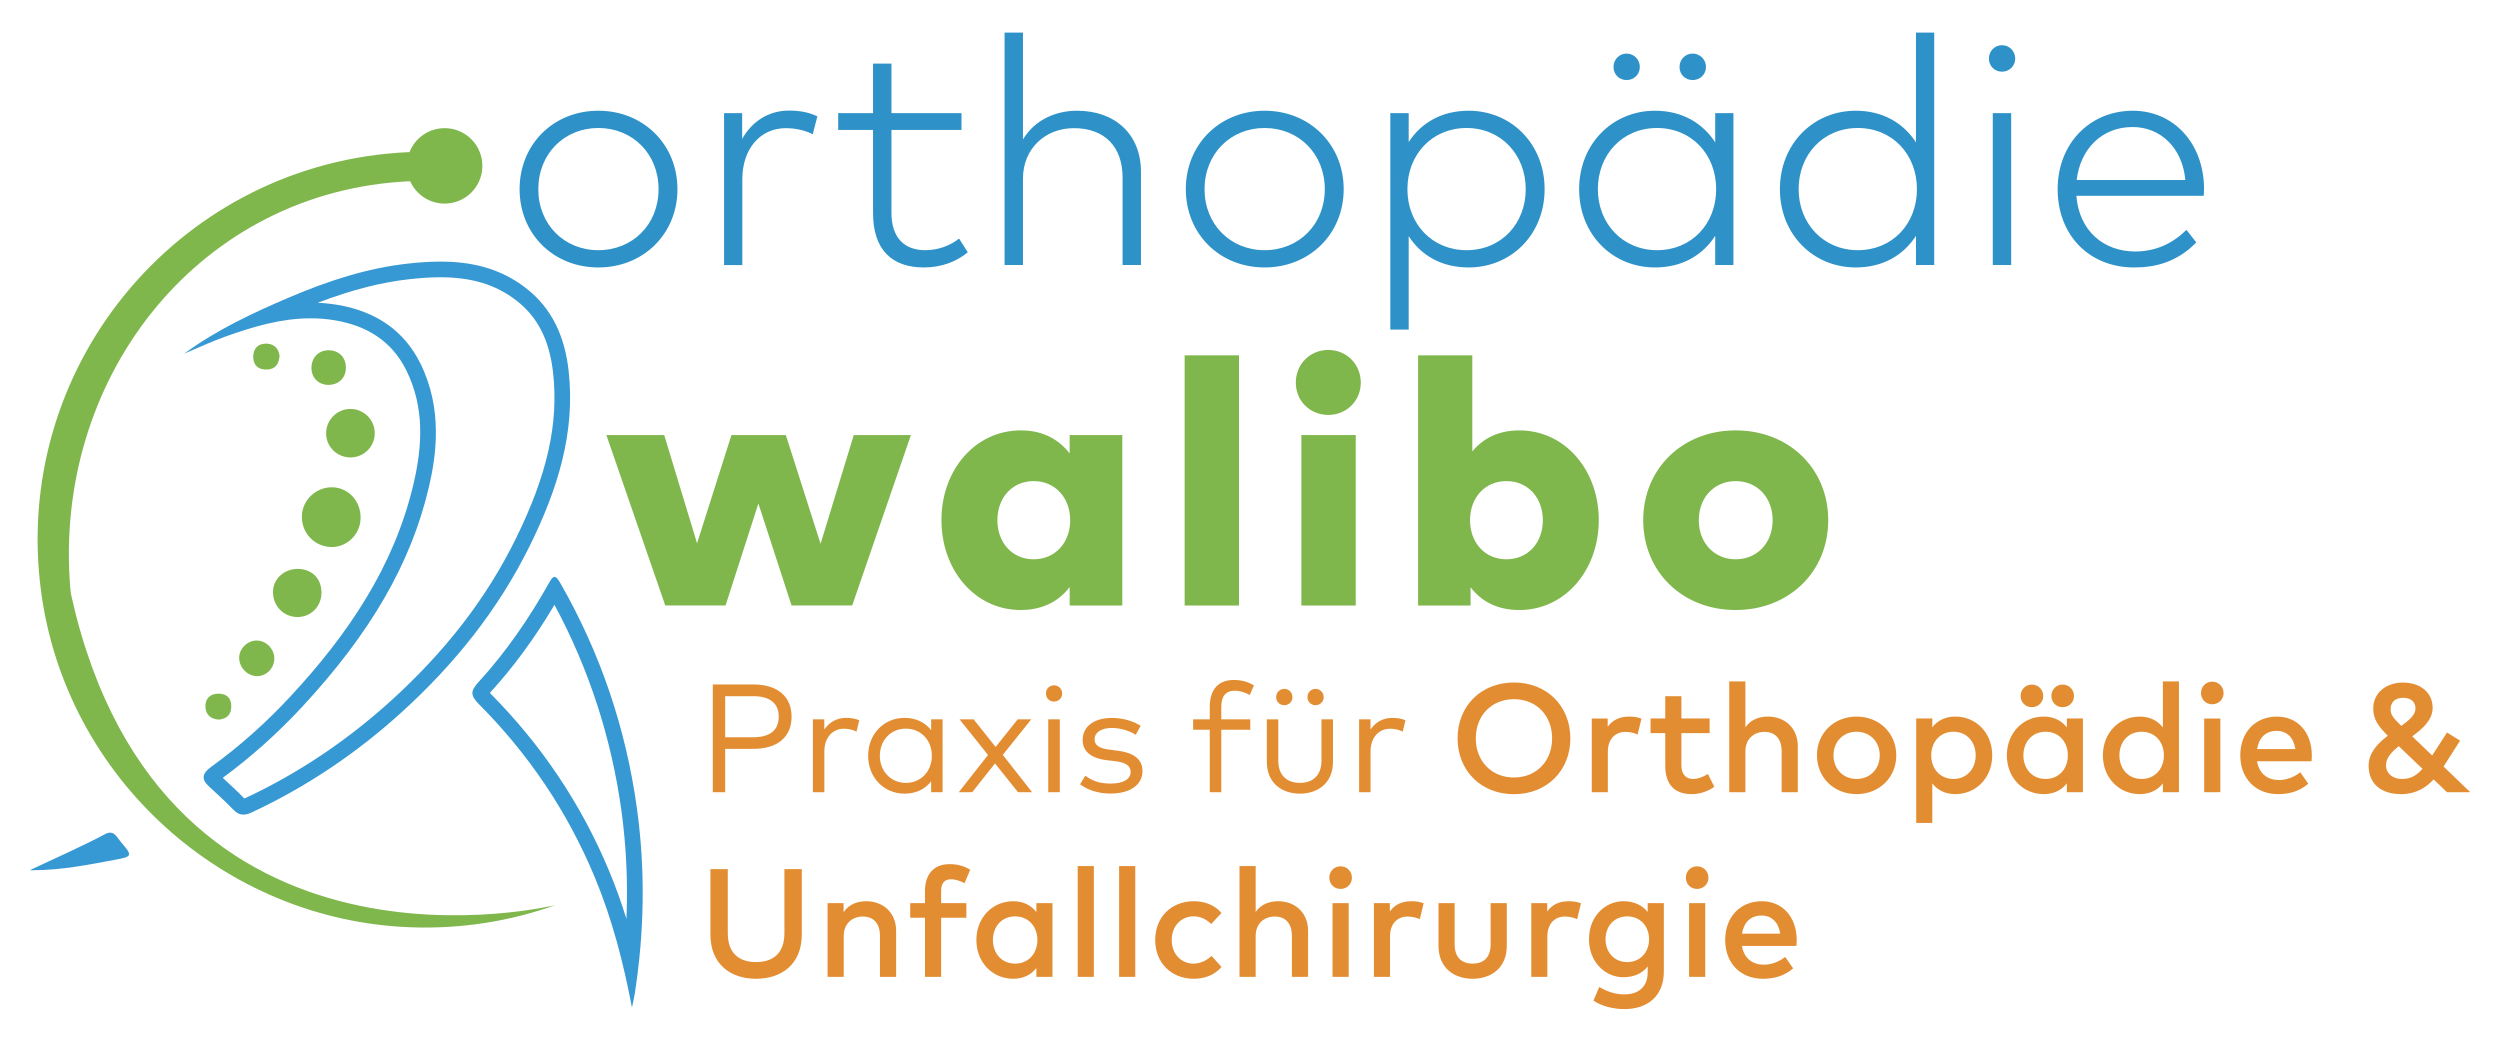
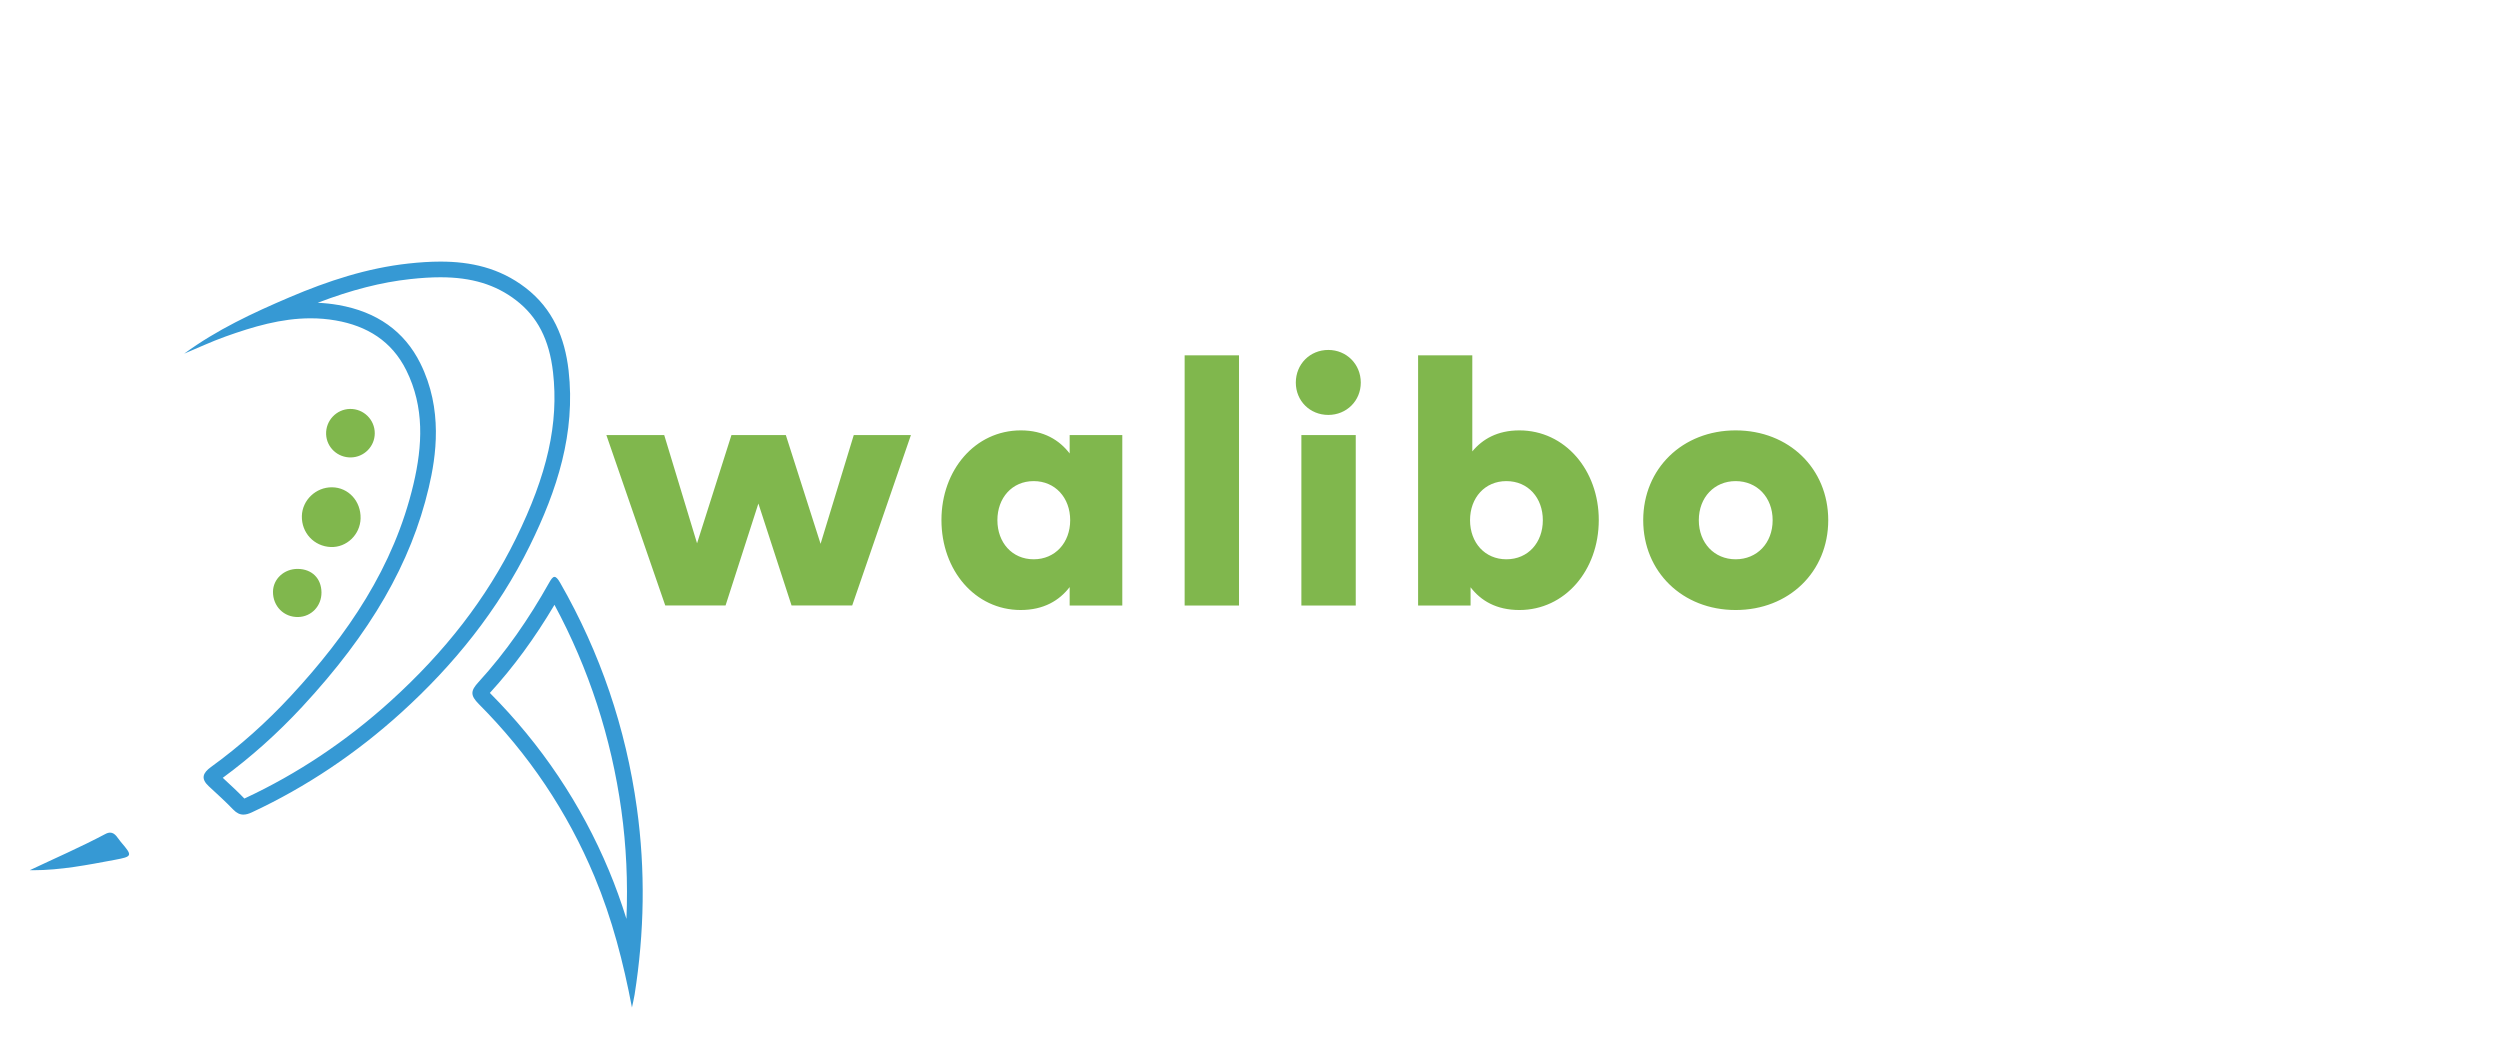
<svg xmlns="http://www.w3.org/2000/svg" enable-background="new 0 0 480 200" height="200" viewBox="0 0 480 200" width="480">
  <g fill="#80b74d">
    <path d="m69.234 99.548c-.084 3.11-2.692 5.604-5.732 5.479-3.207-.13-5.628-2.734-5.544-5.963.079-3.042 2.696-5.531 5.788-5.504 3.155.027 5.577 2.67 5.488 5.988m-7.509 14.196c.021 2.605-1.93 4.667-4.472 4.725-2.739.062-4.862-2.067-4.839-4.854.019-2.449 2.132-4.403 4.743-4.385 2.724.017 4.545 1.816 4.568 4.514m5.649-25.916c-2.549.043-4.66-1.926-4.759-4.44-.104-2.614 1.972-4.823 4.577-4.871 2.628-.049 4.778 2.07 4.763 4.693-.014 2.52-2.052 4.575-4.581 4.618" />
-     <path d="m13.739 114.579c-.109-.485-.188-.987-.23-1.482-3.388-39.973 23.819-75.314 63.188-78.18 2.011-.146 4.007-.195 5.987-.163.988.015 1.756-.853 1.592-1.829l-.41-2.445c-.127-.759-.779-1.327-1.548-1.333-1.994-.017-4.003.044-6.026.191-42.601 3.1-74.217 41.455-68.376 84.441 4.828 35.537 34.944 62.87 70.78 64.254 9.894.382 19.288-1.175 27.926-4.241.711-.252-75.247 19.115-92.883-59.213" />
-     <path d="m78.141 32.319c.26 3.993 3.707 7.019 7.699 6.759 3.993-.259 7.019-3.706 6.759-7.699-.259-3.992-3.706-7.019-7.699-6.759-3.992.259-7.019 3.706-6.759 7.699" />
  </g>
  <path d="m84.562 53.236c5.982 0 10.59 1.398 14.502 4.399 4.138 3.174 6.399 7.567 7.115 13.826 1.12 9.798-1.082 19.657-7.142 31.966-5.635 11.444-13.516 21.66-24.093 31.229-8.467 7.66-17.844 13.916-27.872 18.594-.058.027-.11.049-.154.068-1.309-1.356-2.687-2.628-4.019-3.858l-.128-.119c5.407-3.964 10.54-8.555 15.266-13.651 13.151-14.187 20.867-27.547 24.281-42.049 1.415-6.012 2.786-15.03-1.621-23.898-3.048-6.132-8.338-9.894-15.721-11.181-1.3-.227-2.633-.37-3.981-.428 6.501-2.483 12.231-3.944 17.773-4.547 2.164-.236 4.059-.351 5.794-.351m0-3.009c-2.017 0-4.063.144-6.121.368-7.945.866-15.493 3.346-22.814 6.467-7.054 3.006-14.001 6.246-20.265 10.841 2.63-1.1 5.218-2.317 7.899-3.276 5.34-1.911 10.746-3.512 16.375-3.512 1.588 0 3.195.127 4.822.411 6.008 1.048 10.755 3.946 13.544 9.556 3.523 7.088 3.123 14.491 1.386 21.869-3.745 15.91-12.644 28.921-23.558 40.693-4.652 5.019-9.755 9.593-15.314 13.617-1.57 1.137-2.012 2.229-.444 3.684 1.595 1.479 3.215 2.941 4.723 4.507.64.664 1.263.952 1.943.952.496 0 1.022-.154 1.606-.426 10.517-4.906 20.056-11.342 28.619-19.089 10.158-9.191 18.679-19.753 24.773-32.134 5.225-10.611 8.808-21.613 7.432-33.636-.716-6.266-3.013-11.839-8.273-15.873-5.01-3.843-10.562-5.019-16.333-5.019m21.898 65.899c6.594 12.253 10.911 25.501 12.841 39.426.948 6.847 1.274 13.829.978 20.874-1.011-3.253-2.122-6.317-3.352-9.266-5.316-12.74-13.008-24.216-22.862-34.105-.005-.004-.009-.008-.013-.012.01-.013.022-.024.032-.036 4.503-4.923 8.569-10.466 12.376-16.881m.003-5.365c-.357 0-.669.479-1.09 1.229-3.825 6.808-8.236 13.221-13.509 18.985-1.499 1.639-1.617 2.51.069 4.203 9.551 9.586 16.993 20.62 22.217 33.14 3.378 8.095 5.547 16.499 7.184 25.124.172-.825.379-1.644.51-2.476 1.881-11.921 2.095-23.867.437-35.828-2.127-15.357-7.011-29.776-14.729-43.243-.457-.797-.789-1.134-1.089-1.134m-85.322 49.103c-.263 0-.562.078-.907.262-4.731 2.513-9.643 4.64-14.523 6.953.205.003.407.005.611.005 5.335 0 10.522-1.024 15.711-1.994 3.428-.641 3.463-.769 1.156-3.455-.577-.674-1.06-1.771-2.048-1.771" fill="#3699d4" />
-   <path d="m52.662 126.625c-.1 1.803-1.618 3.24-3.373 3.195-1.905-.048-3.509-1.841-3.36-3.755.135-1.736 1.787-3.183 3.517-3.078 1.846.113 3.319 1.778 3.216 3.638m13.753-56.048c.016 1.952-1.375 3.324-3.366 3.32-1.866-.003-3.223-1.338-3.249-3.195-.028-2.001 1.329-3.442 3.251-3.45 2.005-.009 3.347 1.318 3.364 3.325m-12.74-2.299c-.092 1.624-.806 2.61-2.391 2.673-1.518.061-2.583-.655-2.654-2.252-.065-1.469.627-2.628 2.208-2.715 1.566-.088 2.622.72 2.837 2.294m-11.648 69.885c-1.52-.078-2.504-.878-2.581-2.417-.079-1.562.851-2.53 2.401-2.563 1.487-.031 2.544.665 2.558 2.361.013 1.583-.753 2.463-2.378 2.619" fill="#80b74d" />
-   <path d="m130.07 36.32c0 8.585-6.539 15.031-15.186 15.031-8.646 0-15.123-6.446-15.123-15.031 0-8.584 6.477-15.061 15.123-15.061 8.647 0 15.186 6.477 15.186 15.061m-26.714 0c0 6.787 4.989 11.715 11.528 11.715 6.57 0 11.56-4.928 11.56-11.715s-4.99-11.745-11.56-11.745c-6.539 0-11.528 4.958-11.528 11.745m53.579-13.976-.898 3.439c-1.426-.773-3.41-1.176-5.176-1.176-4.865 0-8.337 3.935-8.337 9.823v16.457h-3.502v-29.162h3.472v4.958c1.89-3.409 5.144-5.454 8.987-5.454 2.076 0 3.873.341 5.454 1.115m27.671 2.603h-13.45v15.898c0 4.928 2.603 7.19 6.477 7.19 2.51 0 4.804-.867 6.508-2.232l1.673 2.634c-2.076 1.737-4.958 2.914-8.46 2.914-6.074 0-9.731-3.379-9.731-10.444v-15.96h-6.694v-3.223h6.694v-9.514h3.533v9.514h13.45zm11.805 1.828c2.293-3.843 6.384-5.516 10.382-5.516 7.313 0 12.272 4.524 12.272 11.745v17.882h-3.533v-16.797c0-5.888-3.409-9.483-9.359-9.483-5.486 0-9.762 3.936-9.762 9.669v16.611h-3.533v-44.627h3.533zm61.575 9.545c0 8.585-6.539 15.031-15.187 15.031-8.646 0-15.124-6.446-15.124-15.031 0-8.584 6.479-15.061 15.124-15.061 8.648 0 15.187 6.477 15.187 15.061m-26.715 0c0 6.787 4.989 11.715 11.528 11.715 6.571 0 11.56-4.928 11.56-11.715s-4.988-11.745-11.56-11.745c-6.538 0-11.528 4.958-11.528 11.745m65.294 0c0 8.678-6.386 15.031-14.598 15.031-5.268 0-9.174-2.386-11.498-6.012v17.943h-3.531v-41.557h3.531v5.547c2.324-3.596 6.23-6.012 11.498-6.012 8.213-.001 14.598 6.383 14.598 15.06m-26.343 0c0 6.694 4.773 11.715 11.344 11.715 6.725 0 11.374-5.146 11.374-11.715 0-6.601-4.711-11.745-11.374-11.745-6.571 0-11.344 5.052-11.344 11.745m62.598 14.566h-3.502v-5.609c-2.356 3.656-6.261 6.074-11.561 6.074-8.182 0-14.564-6.353-14.564-15.031s6.383-15.061 14.564-15.061c5.3 0 9.204 2.448 11.561 6.075v-5.61h3.502zm-26.033-14.566c0 6.57 4.742 11.715 11.373 11.715 6.602 0 11.343-5.021 11.343-11.715 0-6.693-4.741-11.745-11.343-11.745-6.693.001-11.373 5.144-11.373 11.745m8.058-23.459c0 1.425-1.115 2.51-2.542 2.51-1.425 0-2.51-1.085-2.51-2.51 0-1.426 1.085-2.572 2.51-2.572 1.426.001 2.542 1.147 2.542 2.572m12.706 0c0 1.425-1.146 2.51-2.571 2.51-1.427 0-2.512-1.085-2.512-2.51 0-1.426 1.085-2.572 2.512-2.572 1.425.001 2.571 1.147 2.571 2.572m40.315 14.473v-21.075h3.502v44.627h-3.502v-5.609c-2.354 3.656-6.26 6.074-11.559 6.074-8.183 0-14.566-6.353-14.566-15.031s6.384-15.061 14.566-15.061c5.299 0 9.205 2.449 11.559 6.075m-22.53 8.986c0 6.57 4.741 11.715 11.373 11.715 6.603 0 11.344-5.021 11.344-11.715 0-6.693-4.741-11.745-11.344-11.745-6.692 0-11.373 5.144-11.373 11.745m41.586-25.07c0 1.426-1.117 2.511-2.541 2.511-1.426 0-2.512-1.085-2.512-2.511 0-1.425 1.086-2.572 2.512-2.572 1.424-.001 2.541 1.146 2.541 2.572m-.776 39.636h-3.532v-29.162h3.532zm37.032-14.751c0 .527-.031 1.023-.062 1.457h-24.452c.527 6.787 5.299 10.692 11.281 10.692 4.059 0 7.282-1.612 9.854-4.153l1.89 2.416c-3.688 3.75-7.746 4.805-11.962 4.805-8.522 0-14.657-6.137-14.657-15.031 0-8.801 6.228-15.061 14.44-15.061 7.779 0 13.574 6.166 13.668 14.875m-24.452-1.58h20.856c-.526-6.043-4.648-10.166-10.133-10.166-5.919 0-10.041 4.246-10.723 10.166" fill="#2e92c9" />
  <path d="m157.551 104.416 6.371-20.882h10.974l-11.275 32.722h-11.642l-6.369-19.58-6.305 19.58h-11.575l-11.307-32.722h11.107l6.304 20.78 6.604-20.78h10.442zm57.93 11.84h-10.106v-3.536c-1.968 2.567-4.97 4.402-9.406 4.402-8.74 0-15.211-7.604-15.211-17.277 0-9.607 6.471-17.211 15.244-17.211 4.403 0 7.405 1.867 9.373 4.435v-3.535h10.106zm-23.981-16.378c0 4.27 2.802 7.505 6.971 7.505 4.103 0 7.005-3.168 7.005-7.505 0-4.336-2.902-7.505-7.005-7.505-4.17 0-6.971 3.235-6.971 7.505m35.951-31.654h10.439v48.032h-10.439zm33.82 5.237c0 3.502-2.735 6.204-6.238 6.204-3.534 0-6.236-2.702-6.236-6.204 0-3.536 2.702-6.272 6.236-6.272 3.502 0 6.238 2.736 6.238 6.272m-.967 42.795h-10.44v-32.722h10.44zm46.661-16.411c0 9.673-6.506 17.277-15.244 17.277-4.437 0-7.405-1.801-9.373-4.368v3.502h-10.074v-48.032h10.408v18.445c1.967-2.368 4.837-4.035 9.039-4.035 8.738 0 15.244 7.604 15.244 17.211m-24.718.033c0 4.337 2.868 7.505 6.973 7.505 4.202 0 7.004-3.235 7.004-7.505s-2.802-7.505-7.004-7.505c-4.105 0-6.973 3.169-6.973 7.505m68.774-0c0 9.907-7.538 17.245-17.779 17.245-10.207 0-17.745-7.338-17.745-17.245 0-9.906 7.538-17.244 17.745-17.244 10.241 0 17.779 7.338 17.779 17.244m-24.85 0c0 4.403 3.002 7.505 7.071 7.505 4.104 0 7.105-3.103 7.105-7.505s-3.002-7.505-7.105-7.505c-4.069 0-7.071 3.103-7.071 7.505" fill="#80b74d" />
-   <path d="m139.235 143.783v8.316h-2.378v-20.679h7.814c4.637 0 7.311 2.318 7.311 6.188s-2.674 6.175-7.311 6.175zm0-10.117v7.888h5.361c3.191 0 4.919-1.315 4.919-3.945 0-2.629-1.728-3.942-4.919-3.942h-5.361zm25.747 4.637-.531 2.172c-.68-.37-1.611-.562-2.423-.562-2.186 0-3.752 1.713-3.752 4.358v7.828h-2.2v-13.987h2.186v1.963c.96-1.432 2.437-2.245 4.15-2.245 1.005 0 1.832.132 2.57.473m15.999 13.796h-2.201v-2.083c-1.108 1.433-2.807 2.362-5.111 2.362-3.929 0-6.986-3.071-6.986-7.281 0-4.194 3.057-7.268 6.986-7.268 2.304 0 4.003.946 5.111 2.364v-2.082h2.201zm-12.052-7.002c0 2.896 2.038 5.215 5.007 5.215 2.91 0 4.978-2.245 4.978-5.215 0-2.953-2.068-5.198-4.978-5.198-2.998 0-5.007 2.317-5.007 5.198m23.605-.162 5.627 7.163h-2.703l-4.416-5.523-4.372 5.523h-2.585l5.613-7.147-5.465-6.839h2.703l4.224 5.302 4.239-5.302h2.6zm11.404-11.787c0 .887-.694 1.552-1.566 1.552-.885 0-1.55-.665-1.55-1.552s.665-1.565 1.55-1.565c.873 0 1.566.678 1.566 1.565m-.458 18.95h-2.215v-13.987h2.215zm14.566-11.018c-.901-.619-2.688-1.313-4.579-1.313-1.994 0-3.309.841-3.309 2.2 0 1.167 1.02 1.743 2.851 1.965l1.654.207c2.969.383 4.697 1.609 4.697 3.898 0 2.658-2.392 4.327-6.159 4.327-1.802 0-4.062-.442-5.834-1.787l1.019-1.653c1.063.827 2.481 1.521 4.845 1.521 2.363 0 3.855-.783 3.855-2.26 0-1.123-.945-1.801-2.925-2.038l-1.669-.192c-3.146-.384-4.623-1.786-4.623-3.869 0-2.645 2.23-4.239 5.583-4.239 2.201 0 4.21.621 5.554 1.521zm22.011-.976h-5.568v11.994h-2.215v-11.994h-3.191v-1.992h3.191v-2.395c0-2.982 1.345-5.169 4.652-5.169 1.58 0 2.836.443 3.825 1.048l-.798 1.848c-.752-.443-1.816-.827-2.879-.827-1.803 0-2.586 1.151-2.586 3.101v2.395h5.568v1.991zm15.88 6.161c0 4.149-2.982 6.113-6.35 6.113-3.383 0-6.353-1.964-6.353-6.113v-8.153h2.2v7.946c0 2.894 1.758 4.254 4.152 4.254 2.392 0 4.135-1.36 4.135-4.254v-7.946h2.215v8.153zm-7.785-12.422c0 .886-.692 1.551-1.564 1.551-.886 0-1.566-.665-1.566-1.551 0-.888.681-1.581 1.566-1.581.872 0 1.564.694 1.564 1.581m5.997 0c0 .886-.692 1.551-1.564 1.551-.886 0-1.551-.665-1.551-1.551 0-.888.665-1.581 1.551-1.581.872 0 1.564.694 1.564 1.581m15.705 4.46-.53 2.172c-.681-.37-1.611-.562-2.424-.562-2.186 0-3.752 1.713-3.752 4.358v7.828h-2.199v-13.987h2.185v1.963c.96-1.432 2.438-2.245 4.152-2.245 1.003 0 1.83.132 2.568.473m31.655 3.455c0 6.176-4.474 10.725-10.826 10.725-6.351 0-10.827-4.549-10.827-10.725 0-6.174 4.477-10.723 10.827-10.723 6.352.001 10.826 4.549 10.826 10.723m-18.153 0c0 4.462 3.103 7.52 7.326 7.52 4.226 0 7.326-3.058 7.326-7.52 0-4.46-3.101-7.518-7.326-7.518-4.223.001-7.326 3.058-7.326 7.518m31.805-3.78-.737 3.058c-.651-.339-1.597-.517-2.35-.517-1.964 0-3.367 1.389-3.367 3.796v7.783h-3.087v-14.149h3.058v1.595c.93-1.344 2.379-1.964 4.105-1.964.946 0 1.669.118 2.378.398m13.088 2.776h-5.421v6.159c0 1.905 1.005 2.645 2.245 2.645.96 0 2.009-.429 2.852-.96l1.226 2.467c-1.137.768-2.57 1.403-4.342 1.403-3.205 0-5.081-1.729-5.081-5.494v-6.22h-2.822v-2.807h2.822v-4.283h3.101v4.283h5.421v2.807zm6.87-1.122c1.138-1.624 2.88-2.054 4.312-2.054 3.369 0 5.747 2.32 5.747 5.628v8.893h-3.103v-7.873c0-2.378-1.227-3.707-3.294-3.707-1.994 0-3.663 1.313-3.663 3.737v7.843h-3.103v-21.271h3.103v8.804zm28.969 5.392c0 4.238-3.25 7.443-7.622 7.443s-7.607-3.205-7.607-7.443c0-4.239 3.235-7.444 7.607-7.444s7.622 3.205 7.622 7.444m-12.054 0c0 2.674 1.905 4.533 4.432 4.533 2.525 0 4.445-1.859 4.445-4.533s-1.92-4.534-4.445-4.534c-2.527 0-4.432 1.86-4.432 4.534m30.474 0c0 4.327-3.115 7.443-7.074 7.443-2.01 0-3.456-.812-4.432-2.052v7.591h-3.087v-20.058h3.087v1.683c.976-1.24 2.422-2.052 4.432-2.052 3.959.001 7.074 3.118 7.074 7.445m-11.713 0c0 2.585 1.713 4.533 4.27 4.533 2.658 0 4.268-2.053 4.268-4.533 0-2.481-1.609-4.534-4.268-4.534-2.557 0-4.27 1.949-4.27 4.534m29.131 7.075h-3.089v-1.699c-.975 1.255-2.437 2.068-4.444 2.068-3.959 0-7.076-3.117-7.076-7.445 0-4.327 3.117-7.444 7.076-7.444 2.008 0 3.47.827 4.444 2.083v-1.714h3.089zm-7.622-18.478c0 1.227-.96 2.156-2.188 2.156-1.225 0-2.156-.93-2.156-2.156s.932-2.187 2.156-2.187c1.228 0 2.188.96 2.188 2.187m-3.812 11.402c0 2.482 1.61 4.535 4.27 4.535 2.554 0 4.268-1.95 4.268-4.535s-1.714-4.534-4.268-4.534c-2.659 0-4.27 2.053-4.27 4.534m9.719-11.402c0 1.227-.96 2.156-2.187 2.156-1.226 0-2.156-.93-2.156-2.156s.931-2.187 2.156-2.187c1.227 0 2.187.96 2.187 2.187m17.063 6.042v-8.833h3.087v21.269h-3.087v-1.697c-.976 1.255-2.438 2.066-4.446 2.066-3.959 0-7.075-3.116-7.075-7.443s3.116-7.444 7.075-7.444c2.009-.001 3.471.826 4.446 2.082m-8.345 5.361c0 2.48 1.609 4.533 4.27 4.533 2.555 0 4.268-1.948 4.268-4.533s-1.713-4.534-4.268-4.534c-2.661 0-4.27 2.052-4.27 4.534m20.002-11.965c0 1.227-.96 2.157-2.185 2.157-1.228 0-2.157-.931-2.157-2.157s.93-2.186 2.157-2.186c1.225.001 2.185.96 2.185 2.186m-.62 19.039h-3.103v-14.149h3.103zm17.562-7.09c0 .399-.028.798-.059 1.153h-10.458c.414 2.54 2.202 3.603 4.21 3.603 1.418 0 2.925-.56 4.091-1.49l1.536 2.199c-1.727 1.479-3.677 1.994-5.819 1.994-4.238 0-7.236-2.954-7.236-7.443 0-4.432 2.88-7.444 7.046-7.444 3.958 0 6.674 3.012 6.689 7.428m-10.502-1.196h7.342c-.341-2.2-1.624-3.485-3.59-3.485-2.2 0-3.427 1.418-3.752 3.485m36.457 8.286-2.569-2.452c-1.492 1.611-3.441 2.822-6.248 2.822-3.87 0-6.232-2.009-6.232-5.451 0-2.48 1.727-4.268 3.677-5.76-1.89-1.876-2.792-3.205-2.792-5.258 0-2.808 2.29-4.948 5.717-4.948 3.382 0 5.688 1.949 5.688 4.844 0 2.319-1.876 3.974-3.914 5.48l3.825 3.678 2.85-4.416 2.511 1.565-2.614 4.092c-.177.295-.368.576-.561.871l5.125 4.933zm-4.711-4.49-4.549-4.343c-1.39 1.109-2.452 2.246-2.452 3.649 0 1.581 1.255 2.643 3.086 2.643 1.64 0 2.778-.649 3.915-1.949m-4.062-8.242c1.521-1.093 2.719-2.127 2.719-3.322 0-1.315-.888-2.068-2.394-2.068-1.507 0-2.378.828-2.378 2.215 0 1.004.428 1.596 2.053 3.175m-307.108 40.034c0 5.745-3.885 8.521-8.774 8.521s-8.773-2.776-8.773-8.521v-12.525h3.338v12.274c0 3.942 2.23 5.567 5.435 5.567s5.436-1.625 5.436-5.567v-12.274h3.338zm18.112-.738v8.892h-3.102v-7.873c0-2.378-1.226-3.707-3.294-3.707-1.994 0-3.663 1.314-3.663 3.737v7.843h-3.102v-14.151h3.073v1.729c1.137-1.669 2.895-2.099 4.342-2.099 3.368 0 5.746 2.319 5.746 5.629m13.488-2.454h-4.845v11.345h-3.102v-11.345h-2.836v-2.807h2.836v-2.392c0-2.836 1.433-5.097 4.742-5.097 1.654 0 2.894.443 3.943 1.064l-1.092 2.599c-.724-.414-1.714-.754-2.645-.754-1.196 0-1.846.783-1.846 2.188v2.392h4.845zm16.529 11.344h-3.087v-1.697c-.975 1.255-2.437 2.066-4.446 2.066-3.959 0-7.075-3.116-7.075-7.443 0-4.328 3.116-7.444 7.075-7.444 2.009 0 3.471.827 4.446 2.083v-1.714h3.087zm-11.431-7.074c0 2.48 1.61 4.534 4.269 4.534 2.555 0 4.268-1.949 4.268-4.534 0-2.586-1.713-4.534-4.268-4.534-2.66 0-4.269 2.053-4.269 4.534m16.279-14.195h3.102v21.27h-3.102zm7.948 0h3.102v21.27h-3.102zm19.661 9.009-1.979 2.112c-.99-.93-2.039-1.462-3.397-1.462-2.379 0-4.181 1.861-4.181 4.535 0 2.673 1.802 4.535 4.181 4.535 1.358 0 2.569-.636 3.471-1.479l1.906 2.127c-1.285 1.492-3.177 2.261-5.289 2.261-4.504 0-7.443-3.205-7.443-7.444 0-4.24 2.939-7.445 7.443-7.445 2.111.001 4.031.77 5.288 2.26m6.56-.205c1.138-1.625 2.88-2.055 4.312-2.055 3.369 0 5.747 2.32 5.747 5.628v8.893h-3.104v-7.873c0-2.378-1.226-3.707-3.293-3.707-1.994 0-3.663 1.313-3.663 3.737v7.843h-3.103v-21.271h3.103v8.805zm18.479-6.574c0 1.227-.96 2.157-2.186 2.157-1.227 0-2.157-.931-2.157-2.157 0-1.225.931-2.186 2.157-2.186 1.226.001 2.186.962 2.186 2.186m-.62 19.039h-3.102v-14.15h3.102zm14.388-14.119-.737 3.057c-.65-.34-1.596-.518-2.35-.518-1.965 0-3.367 1.39-3.367 3.797v7.783h-3.088v-14.149h3.059v1.595c.93-1.344 2.378-1.964 4.105-1.964.945 0 1.669.118 2.378.399m15.969 8.123c0 4.505-3.249 6.365-6.558 6.365-3.323 0-6.558-1.86-6.558-6.365v-8.153h3.101v7.873c0 2.731 1.522 3.736 3.457 3.736s3.456-1.005 3.456-3.736v-7.873h3.102zm14.241-8.123-.737 3.057c-.651-.34-1.597-.518-2.35-.518-1.964 0-3.367 1.39-3.367 3.797v7.783h-3.087v-14.149h3.058v1.595c.93-1.344 2.379-1.964 4.105-1.964.945 0 1.669.118 2.378.399m12.808 1.668v-1.699h3.102v13.161c0 4.446-2.866 7.178-7.592 7.178-2.113 0-4.431-.575-5.923-1.639l1.123-2.615c1.432.872 3.071 1.435 4.8 1.435 2.895 0 4.49-1.597 4.49-4.226v-1.137c-1.064 1.359-2.658 2.068-4.712 2.068-3.235 0-6.559-2.719-6.559-7.298 0-4.578 3.323-7.297 6.559-7.297 2.054.001 3.648.725 4.712 2.069m-8.094 5.229c0 2.379 1.565 4.388 4.181 4.388 2.496 0 4.18-1.906 4.18-4.388 0-2.48-1.684-4.387-4.18-4.387-2.616 0-4.181 1.994-4.181 4.387m19.765-11.817c0 1.227-.96 2.157-2.186 2.157-1.227 0-2.157-.931-2.157-2.157 0-1.225.931-2.186 2.157-2.186 1.226.001 2.186.962 2.186 2.186m-.62 19.039h-3.102v-14.15h3.102zm17.563-7.09c0 .399-.028.798-.059 1.153h-10.458c.414 2.54 2.202 3.603 4.21 3.603 1.418 0 2.924-.561 4.091-1.49l1.536 2.199c-1.727 1.479-3.677 1.994-5.819 1.994-4.238 0-7.236-2.954-7.236-7.443 0-4.432 2.88-7.444 7.045-7.444 3.958 0 6.675 3.012 6.69 7.428m-10.502-1.196h7.341c-.339-2.2-1.623-3.485-3.589-3.485-2.201 0-3.427 1.418-3.752 3.485" fill="#e38d33" />
</svg>